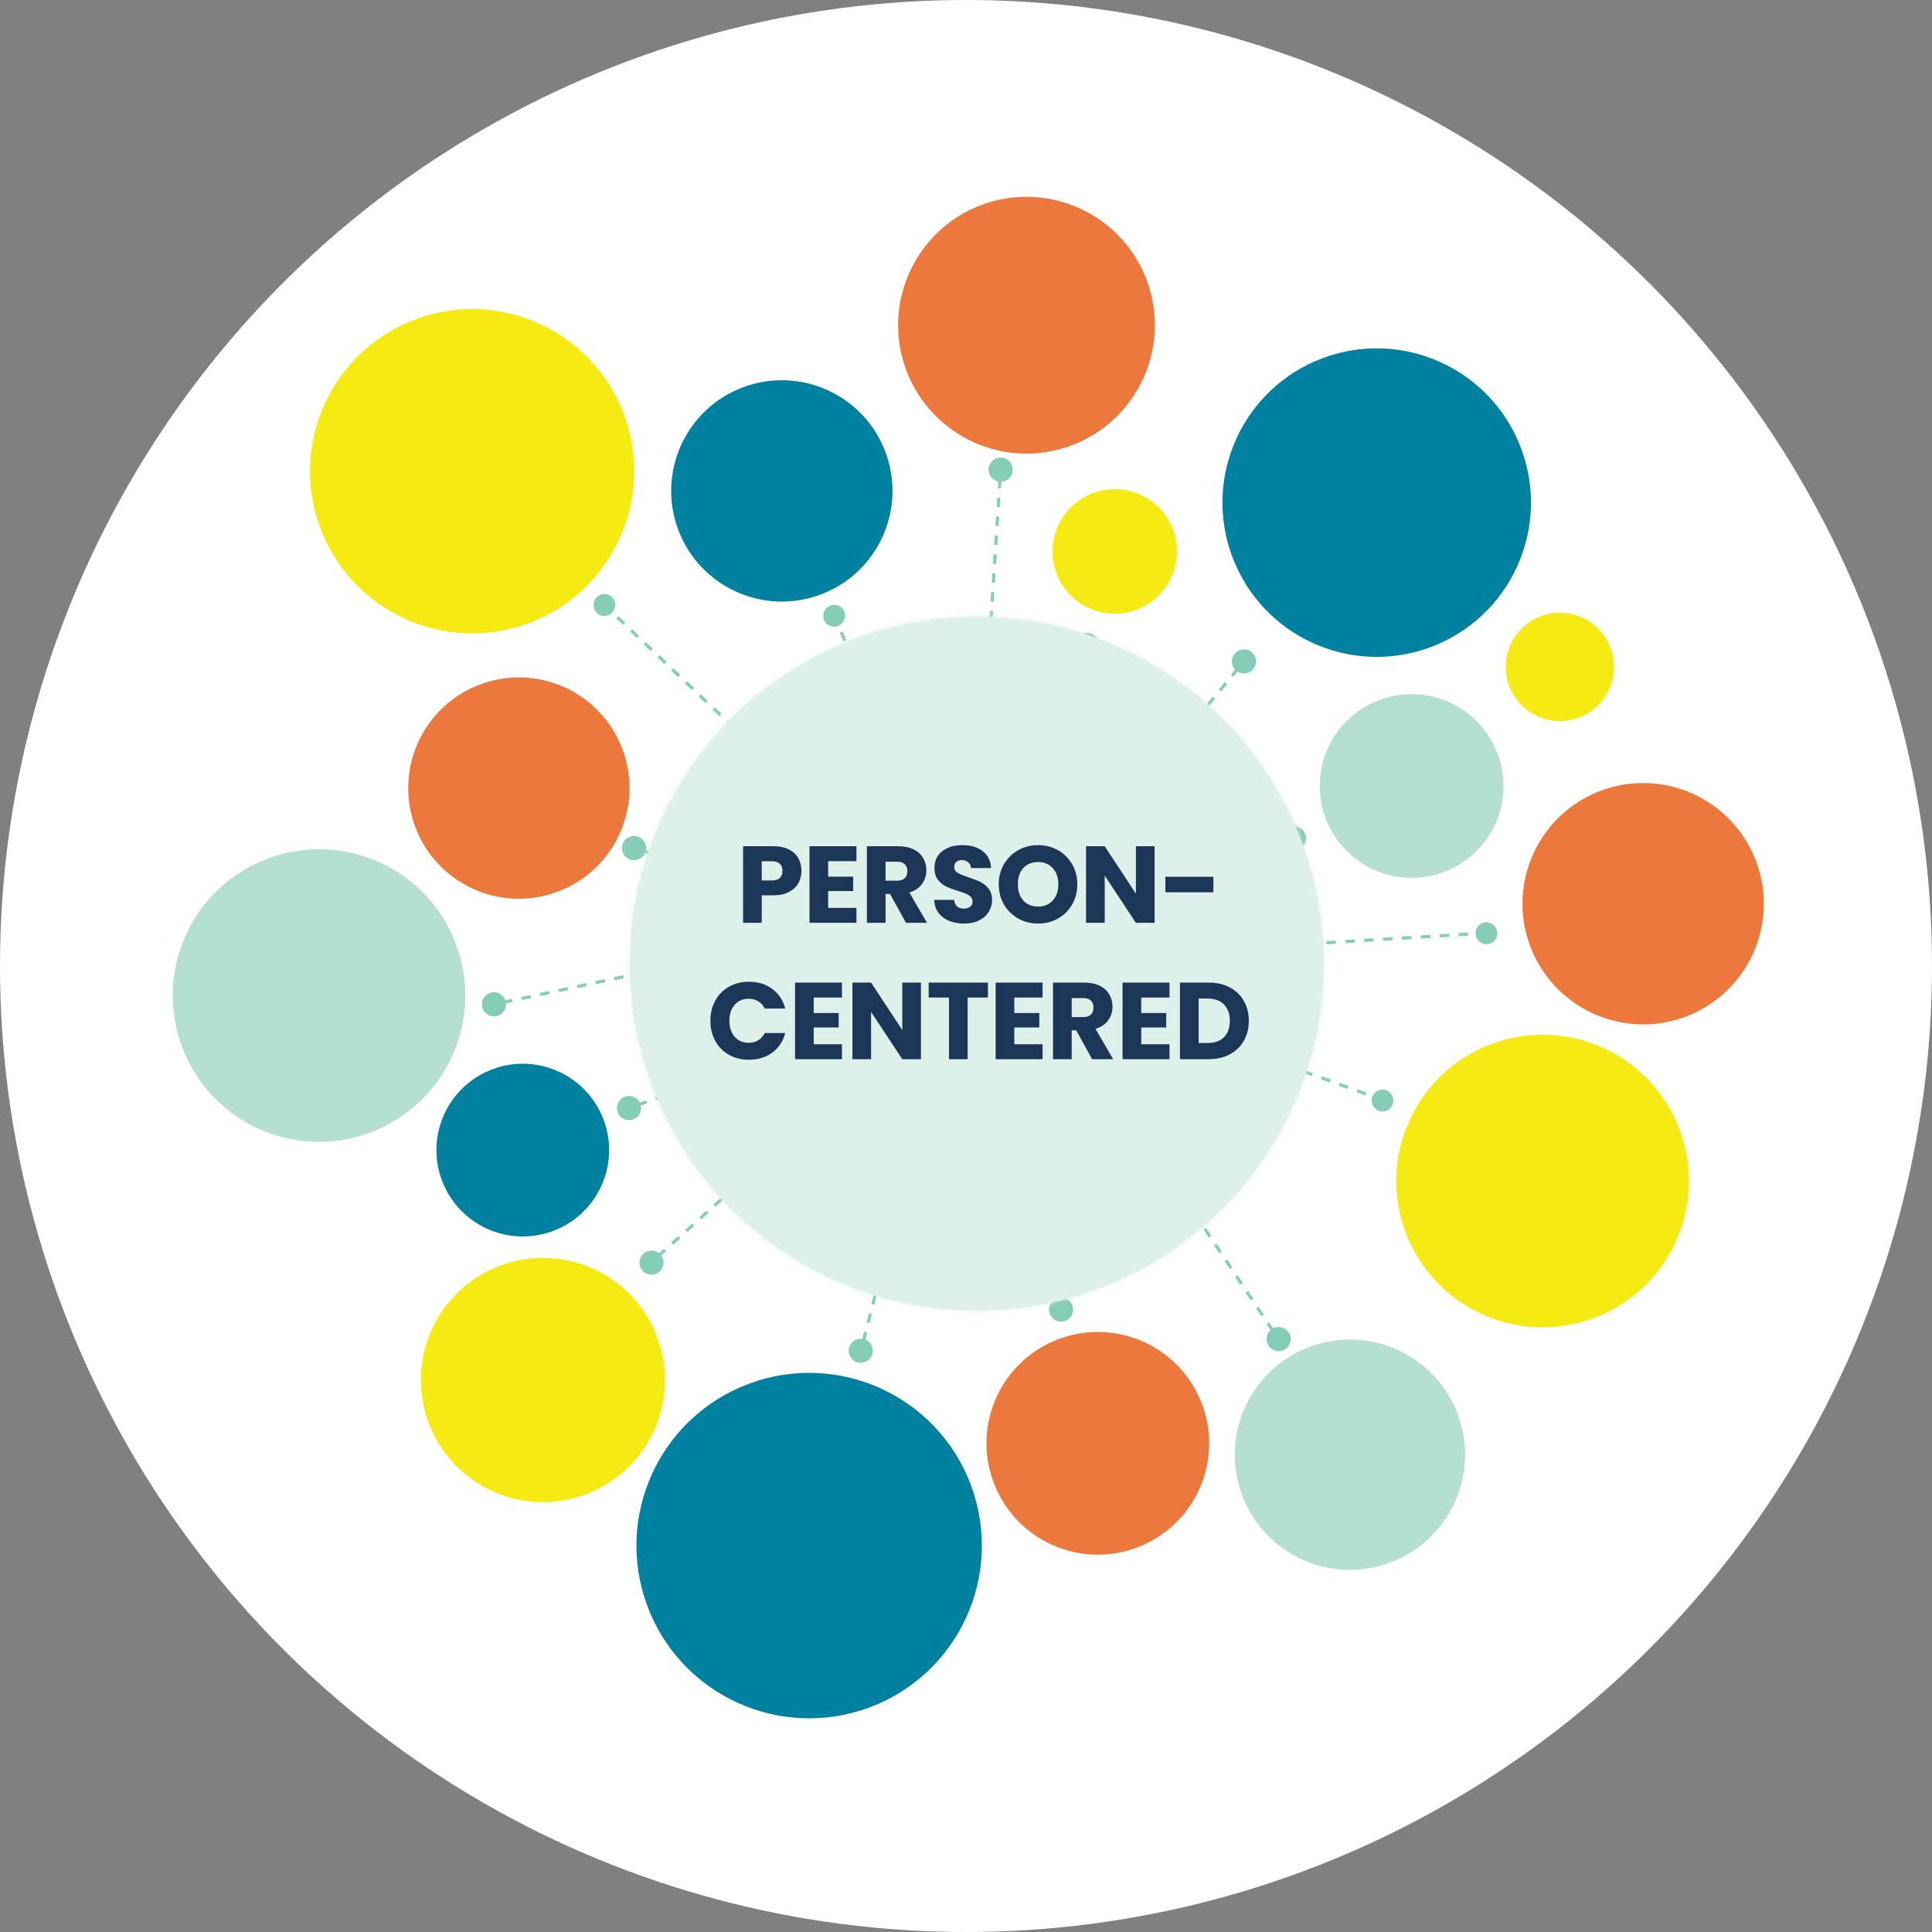
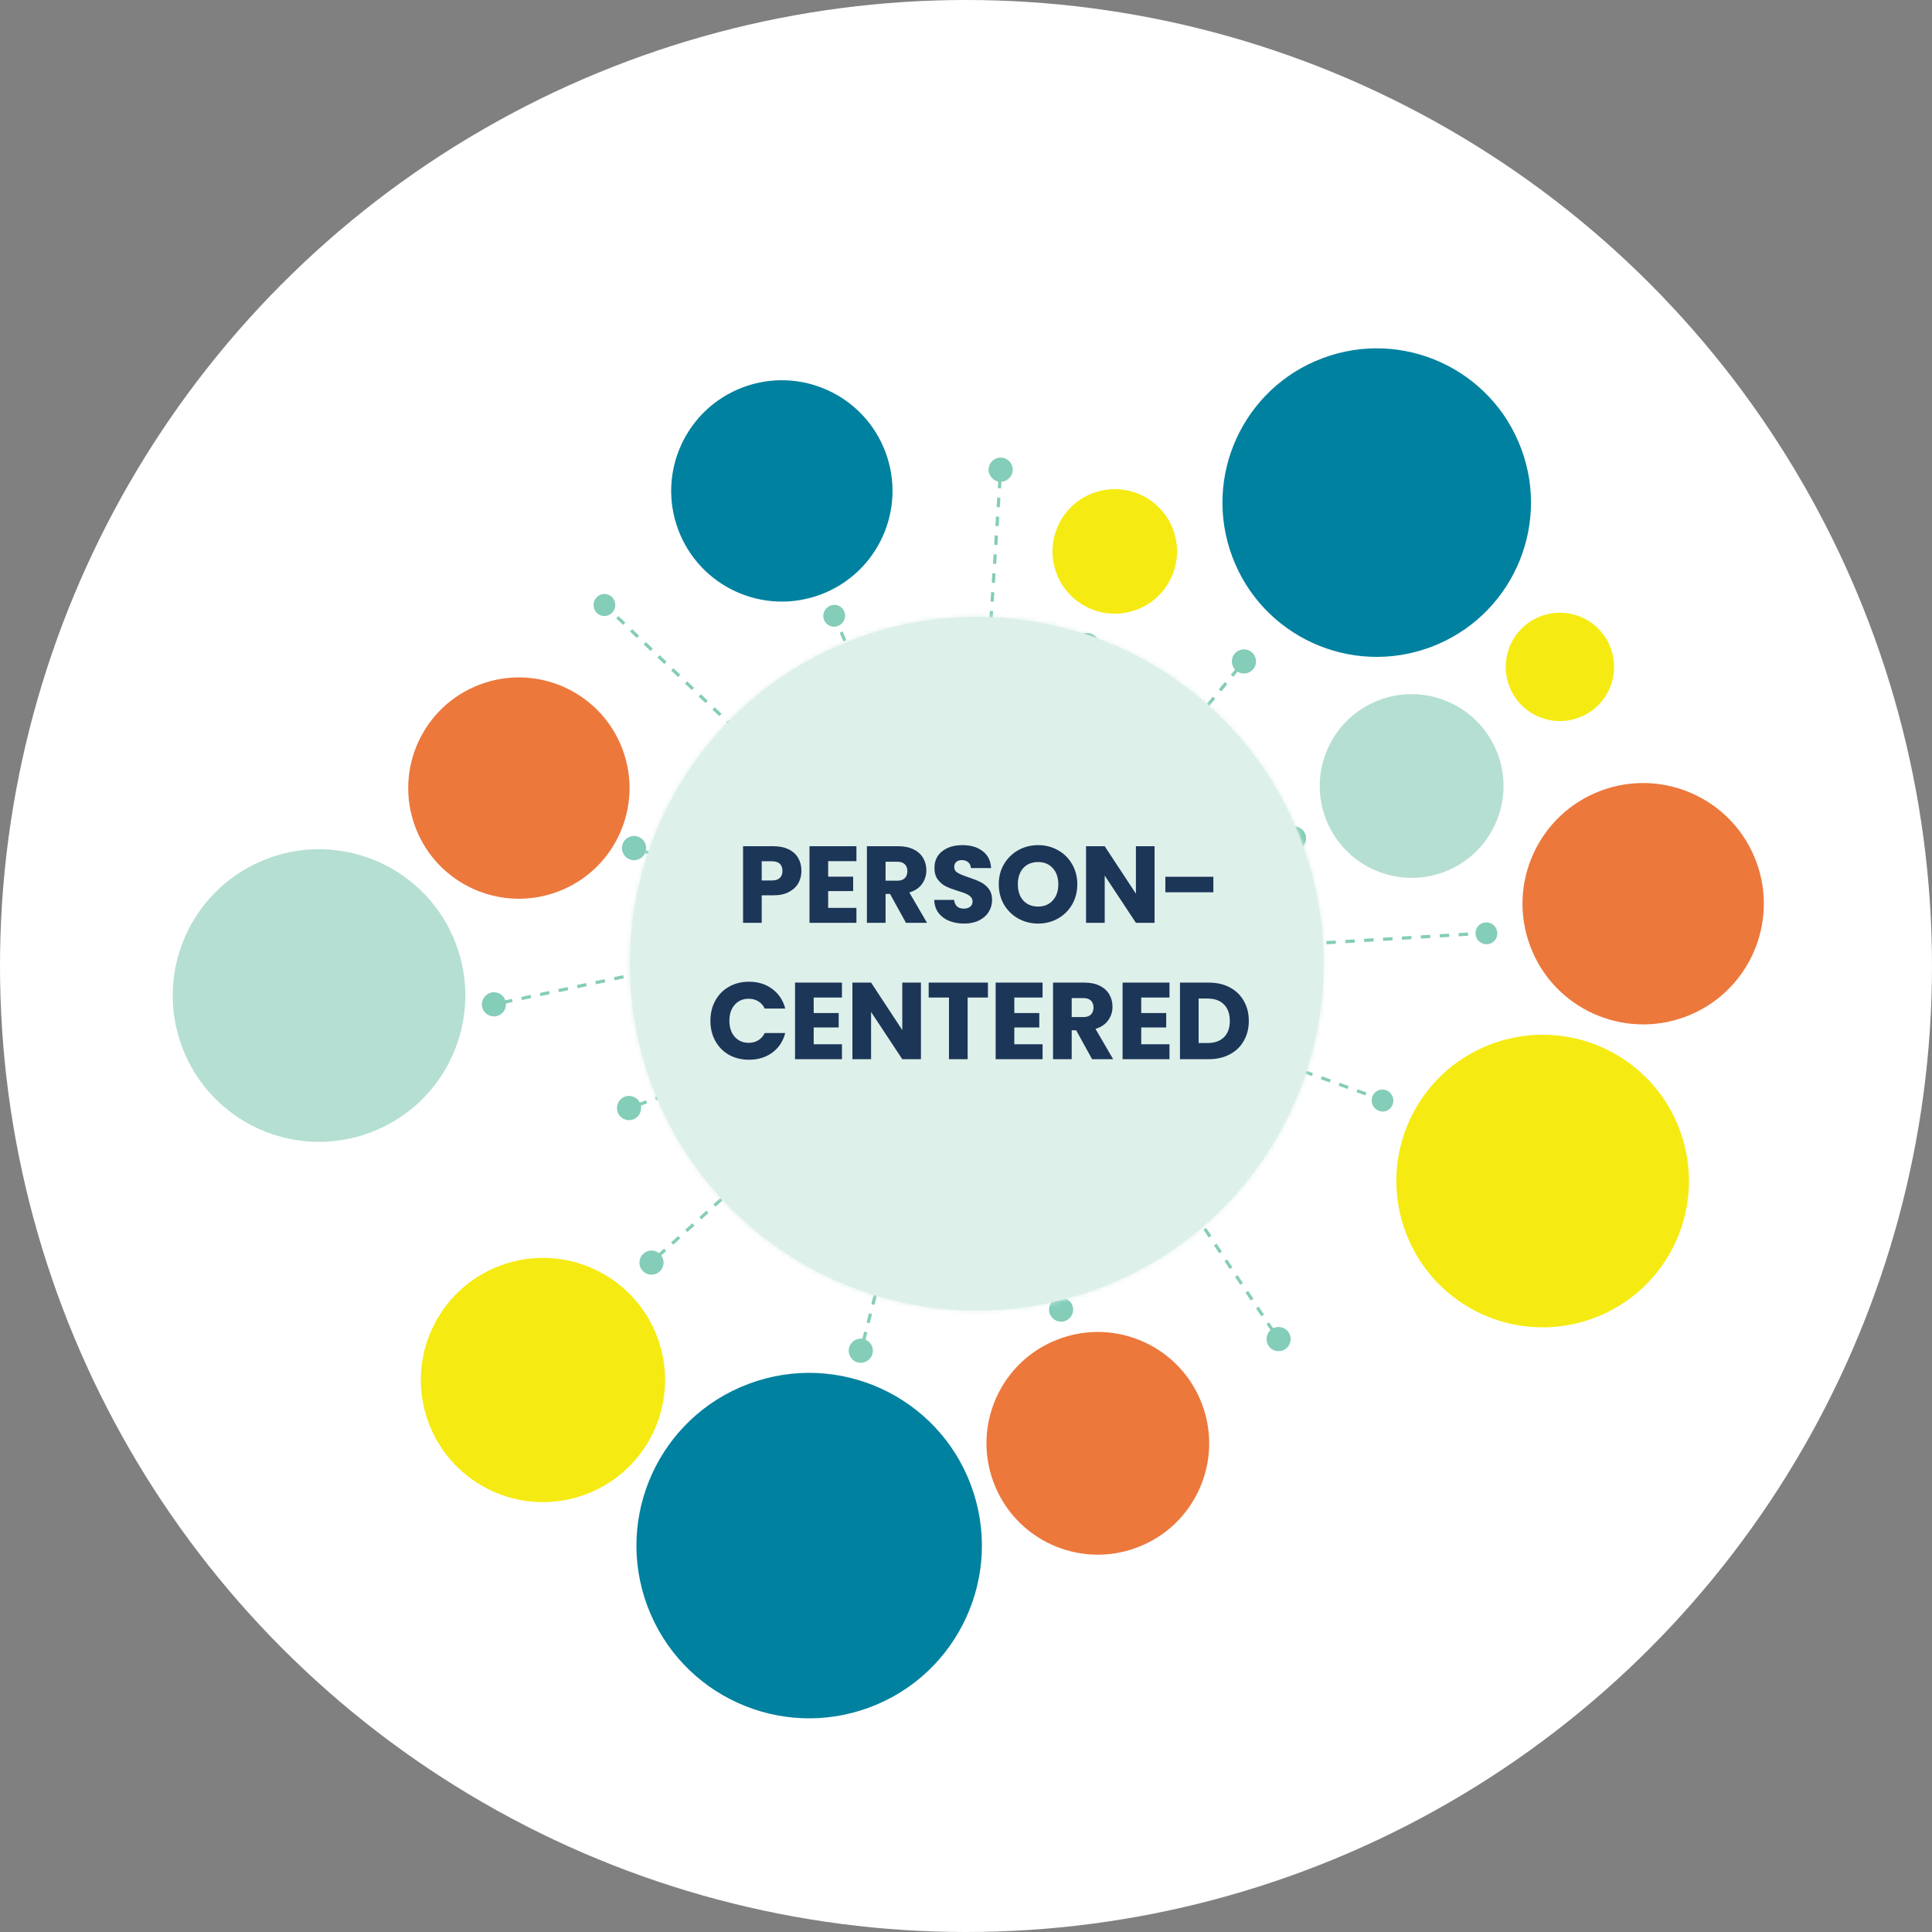
<svg xmlns="http://www.w3.org/2000/svg" width="425" height="425" viewBox="0 0 425 425" fill="none">
  <rect x="0" y="0" width="425" height="425" fill="#808080" stroke="none" />
  <circle cx="212.5" cy="212.5" r="212.5" fill="white" />
  <path d="M136.943 164.838C141.65 177.431 135.259 191.456 122.666 196.162C110.074 200.869 96.049 194.478 91.342 181.886C86.636 169.293 93.026 155.268 105.619 150.562C118.212 145.855 132.237 152.246 136.943 164.838Z" fill="#EC783C" />
  <path d="M100.324 207.725C106.542 224.378 98.089 242.921 81.451 249.139C64.797 255.372 46.255 246.919 40.037 230.265C33.819 213.612 42.256 195.069 58.91 188.852C75.564 182.634 94.106 191.071 100.324 207.725Z" fill="#B5DFD2" />
  <path d="M369.498 248.532C375.716 265.185 367.279 283.728 350.625 289.945C333.971 296.179 315.429 287.726 309.211 271.072C302.978 254.419 311.431 235.876 328.084 229.658C344.738 223.441 363.281 231.878 369.498 248.532Z" fill="#F5EB12" />
  <path d="M213.585 326.704C220.932 346.358 210.951 368.251 191.311 375.583C171.657 382.93 149.763 372.964 142.416 353.309C135.07 333.655 145.036 311.762 164.705 304.415C184.36 297.068 206.238 307.049 213.585 326.689" fill="#00819F" />
  <path d="M334.632 98.68C341.196 116.231 332.286 135.781 314.736 142.345C297.185 148.909 277.635 140 271.071 122.449C264.507 104.898 273.416 85.348 290.967 78.784C308.518 72.22 328.068 81.129 334.632 98.68Z" fill="#00819F" />
  <path d="M329.468 165.83C333.371 176.282 328.067 187.93 317.615 191.834C307.163 195.738 295.515 190.433 291.595 179.981C287.692 169.529 292.996 157.881 303.448 153.977C313.9 150.074 325.548 155.378 329.452 165.83" fill="#B5DFD2" />
  <path d="M386.326 189.504C391.457 203.23 384.484 218.53 370.758 223.661C357.016 228.793 341.732 221.82 336.601 208.094C331.469 194.368 338.442 179.068 352.168 173.936C365.894 168.805 381.194 175.778 386.326 189.504Z" fill="#EC783C" />
-   <path d="M132.791 246.345C136.465 256.174 131.483 267.118 121.655 270.792C111.826 274.465 100.882 269.484 97.209 259.655C93.535 249.827 98.517 238.883 108.345 235.209C118.174 231.535 129.118 236.517 132.791 246.345Z" fill="#00819F" />
  <path d="M144.601 294.166C149.796 308.065 142.744 323.538 128.845 328.733C114.946 333.927 99.473 326.875 94.278 312.976C89.084 299.077 96.136 283.604 110.035 278.41C123.918 273.215 139.407 280.267 144.601 294.166Z" fill="#F5EB12" />
  <path d="M264.438 308.923C269.184 321.6 262.752 335.713 250.076 340.438C237.399 345.184 223.287 338.752 218.562 326.075C213.816 313.398 220.248 299.285 232.924 294.56C245.601 289.814 259.713 296.267 264.438 308.923Z" fill="#EC783C" />
-   <path d="M320.685 311.133C325.581 324.229 318.938 338.837 305.826 343.732C292.714 348.627 278.122 341.985 273.227 328.873C268.332 315.776 274.974 301.169 288.086 296.274C301.183 291.378 315.79 298.021 320.685 311.133Z" fill="#B5DFD2" />
  <path d="M194.791 99.467C199.497 112.06 193.107 126.085 180.514 130.791C167.921 135.498 153.896 129.107 149.19 116.514C144.483 103.922 150.874 89.897 163.467 85.19C176.059 80.484 190.084 86.875 194.791 99.467Z" fill="#00819F" />
-   <path d="M252.261 61.642C257.723 76.25 250.31 92.526 235.702 97.988C221.095 103.45 204.819 96.036 199.357 81.428C193.895 66.821 201.309 50.545 215.916 45.083C230.523 39.621 246.799 47.035 252.261 61.642Z" fill="#EC783C" />
  <path d="M258.054 116.499C260.699 123.582 257.11 131.484 250.026 134.129C242.927 136.773 235.041 133.184 232.397 126.101C229.752 119.017 233.341 111.116 240.44 108.471C247.524 105.827 255.425 109.416 258.07 116.515" fill="#F5EB12" />
-   <path d="M137.275 91.172C144.17 109.62 134.804 130.162 116.356 137.072C97.907 143.966 77.35 134.601 70.456 116.152C63.561 97.704 72.927 77.163 91.375 70.252C109.823 63.358 130.381 72.724 137.275 91.172Z" fill="#F5EB12" />
  <path d="M273.949 145.682L273.398 145.241L273.446 145.178L273.997 145.619L273.949 145.682ZM271.305 148.893L270.754 148.436L272.076 146.831L272.627 147.287L271.305 148.893ZM268.661 152.104L268.11 151.647L269.432 150.042L269.983 150.498L268.661 152.104ZM266 155.315L265.449 154.859L266.772 153.253L267.323 153.709L266 155.315ZM263.356 158.526L262.805 158.085L264.127 156.48L264.678 156.936L263.356 158.542V158.526ZM260.711 161.737L260.161 161.281L261.483 159.675L262.034 160.132L260.711 161.737ZM258.067 164.948L257.516 164.492L258.838 162.886L259.389 163.327L258.067 164.933V164.948ZM255.423 168.159L254.872 167.703L256.194 166.097L256.745 166.554L255.423 168.159ZM252.778 171.371L252.227 170.914L253.549 169.309L254.1 169.765L252.778 171.371ZM250.134 174.582L249.583 174.125L250.905 172.52L251.456 172.976L250.134 174.582ZM247.489 177.793L246.938 177.336L248.261 175.731L248.811 176.187L247.489 177.793ZM244.845 181.004L244.294 180.547L245.616 178.942L246.167 179.398L244.845 181.004ZM242.2 184.215L241.649 183.758L242.972 182.153L243.523 182.609L242.2 184.215ZM239.54 187.426L238.989 186.97L240.311 185.364L240.862 185.821L239.54 187.426ZM236.896 190.637L236.345 190.181L237.667 188.575L238.218 189.032L236.896 190.637ZM234.251 193.848L233.7 193.392L235.023 191.786L235.573 192.243L234.251 193.848ZM231.607 197.059L231.056 196.603L232.378 194.997L232.929 195.454L231.607 197.059ZM228.962 200.271L228.411 199.814L229.734 198.208L230.285 198.665L228.962 200.271ZM226.318 203.482L225.767 203.025L227.089 201.42L227.64 201.876L226.318 203.482ZM223.673 206.693L223.123 206.236L224.445 204.631L224.996 205.087L223.673 206.693ZM221.029 209.904L220.478 209.447L221.8 207.842L222.351 208.283L221.029 209.888V209.904ZM218.385 213.115L217.834 212.658L219.156 211.053L219.707 211.509L218.385 213.115ZM215.74 216.326L215.189 215.87L216.511 214.264L217.062 214.721L215.74 216.326ZM213.08 219.537L212.529 219.081L213.851 217.475L214.402 217.932L213.08 219.537ZM210.436 222.748L209.885 222.292L211.207 220.686L211.758 221.127L210.436 222.733V222.748ZM207.791 225.959L207.24 225.503L208.562 223.897L209.113 224.354L207.791 225.959ZM205.147 229.171L204.596 228.714L205.918 227.108L206.469 227.549L205.147 229.155V229.171Z" fill="#84CDB8" />
  <path d="M275.697 147.193C276.626 146.06 276.469 144.391 275.335 143.447C274.202 142.518 272.533 142.676 271.589 143.809C270.66 144.942 270.818 146.611 271.951 147.555C273.084 148.484 274.753 148.327 275.697 147.193Z" fill="#84CDB8" />
  <path d="M185.253 221.977L183.301 222.701L183.049 222.04L185.001 221.316L185.253 221.977ZM189.156 220.513L187.204 221.237L186.953 220.576L188.904 219.852L189.156 220.513ZM193.06 219.049L191.108 219.774L190.856 219.112L192.808 218.388L193.06 219.049ZM196.964 217.586L195.012 218.31L194.76 217.649L196.712 216.924L196.964 217.586ZM200.867 216.122L198.916 216.846L198.664 216.185L200.616 215.461L200.867 216.122ZM204.771 214.658L202.819 215.382L202.567 214.721L204.519 213.997L204.771 214.658ZM208.675 213.194L206.723 213.918L206.471 213.257L208.423 212.533L208.675 213.194ZM212.578 211.73L210.627 212.454L210.375 211.793L212.327 211.069L212.578 211.73ZM216.482 210.266L214.53 210.99L214.278 210.329L216.23 209.605L216.482 210.266ZM220.386 208.802L218.434 209.526L218.182 208.865L220.134 208.141L220.386 208.802ZM224.29 207.338L222.338 208.062L222.086 207.401L224.038 206.677L224.29 207.338ZM228.193 205.874L226.241 206.599L225.99 205.937L227.941 205.213L228.193 205.874ZM232.097 204.411L230.145 205.135L229.893 204.474L231.845 203.749L232.097 204.411ZM236.001 202.947L234.049 203.671L233.797 203.01L235.749 202.286L236.001 202.947ZM239.904 201.483L237.953 202.207L237.701 201.546L239.653 200.822L239.904 201.483ZM243.808 200.019L241.856 200.743L241.604 200.082L243.556 199.358L243.808 200.019ZM247.712 198.555L245.76 199.279L245.508 198.618L247.46 197.894L247.712 198.555ZM251.616 197.091L249.664 197.815L249.412 197.154L251.364 196.43L251.616 197.091ZM255.519 195.627L253.567 196.351L253.316 195.69L255.267 194.966L255.519 195.627ZM259.423 194.163L257.471 194.887L257.219 194.226L259.171 193.502L259.423 194.163ZM263.327 192.699L261.375 193.424L261.123 192.762L263.075 192.038L263.327 192.699ZM267.23 191.236L265.278 191.96L265.027 191.299L266.978 190.574L267.23 191.236ZM271.134 189.772L269.182 190.496L268.93 189.835L270.882 189.111L271.134 189.772ZM275.038 188.308L273.086 189.032L272.834 188.371L274.786 187.647L275.038 188.308ZM278.941 186.844L276.99 187.568L276.738 186.907L278.69 186.183L278.941 186.844ZM282.845 185.38L280.893 186.104L280.641 185.443L282.593 184.719L282.845 185.38ZM284.876 184.624L284.797 184.656L284.545 183.995L284.624 183.963L284.876 184.624Z" fill="#84CDB8" />
  <path d="M285.584 186.923C286.954 186.403 287.662 184.876 287.143 183.507C286.623 182.138 285.096 181.429 283.727 181.949C282.358 182.468 281.649 183.995 282.169 185.364C282.688 186.734 284.215 187.442 285.584 186.923Z" fill="#84CDB8" />
  <path d="M239.496 141.967L238.835 141.715L238.866 141.637L239.527 141.889L239.496 141.952V141.967ZM238 145.855L237.339 145.603L238.079 143.652L238.74 143.903L238 145.855ZM236.505 149.743L235.844 149.491L236.584 147.539L237.245 147.791L236.505 149.743ZM235.01 153.631L234.349 153.379L235.088 151.427L235.75 151.679L235.01 153.631ZM233.514 157.519L232.853 157.267L233.593 155.315L234.254 155.567L233.514 157.519ZM232.019 161.407L231.358 161.155L232.098 159.203L232.759 159.455L232.019 161.407ZM230.524 165.295L229.862 165.043L230.602 163.091L231.263 163.343L230.524 165.295ZM229.028 169.183L228.367 168.931L229.107 166.979L229.768 167.231L229.028 169.183ZM227.533 173.071L226.872 172.819L227.612 170.867L228.273 171.119L227.533 173.071ZM226.037 176.959L225.376 176.707L226.116 174.755L226.777 175.007L226.037 176.959ZM224.542 180.847L223.881 180.595L224.621 178.643L225.282 178.895L224.542 180.847ZM223.047 184.735L222.386 184.483L223.125 182.531L223.787 182.783L223.047 184.735ZM221.551 188.623L220.89 188.371L221.63 186.419L222.291 186.671L221.551 188.623ZM220.056 192.511L219.395 192.259L220.135 190.307L220.796 190.559L220.056 192.511ZM218.561 196.399L217.9 196.147L218.639 194.195L219.3 194.447L218.561 196.399ZM217.065 200.287L216.404 200.035L217.144 198.083L217.805 198.335L217.065 200.287ZM215.57 204.175L214.909 203.923L215.649 201.971L216.31 202.223L215.57 204.175ZM214.075 208.063L213.413 207.811L214.153 205.859L214.814 206.111L214.075 208.063ZM212.579 211.951L211.918 211.699L212.658 209.747L213.319 209.999L212.579 211.951ZM211.084 215.839L210.423 215.587L211.162 213.635L211.824 213.887L211.084 215.839ZM209.588 219.726L208.927 219.475L209.667 217.523L210.328 217.775L209.588 219.726ZM208.093 223.614L207.432 223.363L208.172 221.411L208.833 221.663L208.093 223.614ZM206.598 227.502L205.937 227.251L206.676 225.299L207.337 225.551L206.598 227.502ZM205.102 231.39L204.441 231.138L205.181 229.187L205.842 229.438L205.102 231.39ZM203.607 235.278L202.946 235.026L203.686 233.075L204.347 233.326L203.607 235.278ZM202.112 239.166L201.45 238.914L202.19 236.963L202.851 237.214L202.112 239.166ZM200.616 243.054L199.955 242.802L200.695 240.851L201.356 241.102L200.616 243.054Z" fill="#84CDB8" />
  <path d="M241.621 142.833C242.141 141.464 241.464 139.921 240.094 139.402C238.725 138.882 237.182 139.559 236.663 140.929C236.144 142.298 236.82 143.841 238.19 144.36C239.559 144.88 241.102 144.203 241.621 142.833Z" fill="#84CDB8" />
  <path d="M214.122 209.762L212.17 209.054L212.406 208.393L214.358 209.101L214.122 209.762ZM218.041 211.179L216.089 210.471L216.325 209.81L218.293 210.518L218.057 211.179H218.041ZM221.961 212.596L220.009 211.887L220.245 211.226L222.197 211.934L221.961 212.596ZM225.88 214.028L223.928 213.32L224.164 212.659L226.116 213.367L225.88 214.028ZM229.8 215.445L227.848 214.736L228.084 214.075L230.036 214.784L229.8 215.445ZM233.719 216.861L231.767 216.153L232.003 215.492L233.955 216.2L233.719 216.861ZM237.638 218.278L235.687 217.57L235.923 216.909L237.875 217.617L237.638 218.278ZM241.558 219.695L239.606 218.986L239.842 218.325L241.794 219.034L241.558 219.695ZM245.477 221.111L243.525 220.403L243.762 219.742L245.713 220.45L245.477 221.111ZM249.397 222.528L247.445 221.82L247.681 221.159L249.633 221.867L249.397 222.528ZM253.316 223.945L251.364 223.236L251.6 222.575L253.552 223.284L253.316 223.945ZM257.236 225.361L255.284 224.653L255.52 223.992L257.472 224.7L257.236 225.361ZM261.155 226.778L259.203 226.07L259.439 225.409L261.407 226.117L261.171 226.778H261.155ZM265.075 228.195L263.123 227.486L263.359 226.825L265.326 227.534L265.09 228.195H265.075ZM268.994 229.627L267.042 228.919L267.278 228.258L269.246 228.966L269.01 229.627H268.994ZM272.913 231.044L270.962 230.335L271.198 229.674L273.15 230.383L272.913 231.044ZM276.833 232.46L274.881 231.752L275.117 231.091L277.069 231.799L276.833 232.46ZM280.752 233.877L278.8 233.169L279.037 232.508L280.988 233.216L280.752 233.877ZM284.672 235.294L282.704 234.585L282.94 233.924L284.892 234.633L284.656 235.294H284.672ZM288.591 236.71L286.624 236.002L286.86 235.341L288.812 236.049L288.576 236.71H288.591ZM292.511 238.127L290.559 237.419L290.795 236.758L292.747 237.466L292.511 238.127ZM296.43 239.559L294.478 238.851L294.714 238.19L296.666 238.898L296.43 239.559ZM300.35 240.976L298.398 240.268L298.634 239.607L300.586 240.315L300.35 240.976ZM304.159 242.361L302.317 241.684L302.553 241.023L304.395 241.7L304.159 242.361Z" fill="#84CDB8" />
  <path d="M303.339 244.377C304.582 244.833 305.952 244.172 306.377 242.913C306.818 241.654 306.156 240.268 304.913 239.812C303.669 239.355 302.3 240.016 301.875 241.276C301.434 242.535 302.095 243.92 303.339 244.377Z" fill="#84CDB8" />
  <path d="M231.545 211.384L229.467 211.51L229.42 210.802L231.498 210.676L231.545 211.384ZM235.7 211.133L233.623 211.258L233.575 210.55L235.653 210.424L235.7 211.133ZM239.856 210.881L237.778 211.007L237.731 210.298L239.809 210.172L239.856 210.881ZM244.012 210.629L241.934 210.755L241.887 210.046L243.964 209.92L244.012 210.629ZM248.167 210.377L246.089 210.503L246.042 209.795L248.12 209.669L248.167 210.377ZM252.323 210.125L250.245 210.251L250.198 209.543L252.275 209.417L252.323 210.125ZM256.478 209.873L254.4 209.999L254.353 209.291L256.431 209.165L256.478 209.873ZM260.634 209.621L258.556 209.747L258.509 209.039L260.587 208.913L260.634 209.621ZM264.789 209.37L262.712 209.495L262.664 208.787L264.742 208.661L264.789 209.37ZM268.945 209.118L266.867 209.244L266.82 208.535L268.898 208.409L268.945 209.118ZM273.1 208.866L271.023 208.992L270.975 208.283L273.053 208.158L273.1 208.866ZM277.256 208.614L275.178 208.74L275.131 208.032L277.209 207.906L277.256 208.614ZM281.412 208.362L279.334 208.488L279.287 207.78L281.364 207.654L281.412 208.362ZM285.567 208.11L283.489 208.236L283.442 207.528L285.52 207.402L285.567 208.11ZM289.723 207.858L287.645 207.984L287.598 207.276L289.675 207.15L289.723 207.858ZM293.878 207.607L291.8 207.733L291.753 207.024L293.831 206.898L293.878 207.607ZM298.034 207.355L295.956 207.481L295.909 206.772L297.987 206.646L298.034 207.355ZM302.189 207.103L300.112 207.229L300.064 206.52L302.142 206.395L302.189 207.103ZM306.345 206.851L304.267 206.977L304.22 206.269L306.298 206.143L306.345 206.851ZM310.5 206.599L308.423 206.725L308.375 206.017L310.453 205.891L310.5 206.599ZM314.656 206.347L312.578 206.473L312.531 205.765L314.609 205.639L314.656 206.347ZM318.812 206.095L316.734 206.221L316.687 205.513L318.764 205.387L318.812 206.095ZM322.967 205.844L320.889 205.97L320.842 205.261L322.92 205.135L322.967 205.844ZM327.013 205.608L325.061 205.718L325.013 205.009L326.965 204.899L327.013 205.608Z" fill="#84CDB8" />
  <path d="M327.154 207.716C328.476 207.638 329.468 206.488 329.373 205.166C329.279 203.828 328.13 202.821 326.808 202.9C325.485 202.978 324.494 204.127 324.588 205.45C324.683 206.788 325.832 207.795 327.154 207.716Z" fill="#84CDB8" />
  <path d="M221.928 206.442L220.764 204.71L221.346 204.317L222.511 206.048L221.928 206.442ZM224.242 209.905L223.078 208.173L223.66 207.78L224.825 209.511L224.242 209.905ZM226.556 213.368L225.391 211.636L225.974 211.243L227.139 212.974L226.556 213.368ZM228.87 216.831L227.705 215.099L228.288 214.706L229.453 216.437L228.87 216.831ZM231.184 220.293L230.019 218.562L230.602 218.168L231.766 219.9L231.184 220.293ZM233.498 223.756L232.333 222.025L232.916 221.631L234.08 223.363L233.498 223.756ZM235.812 227.219L234.647 225.488L235.229 225.094L236.394 226.826L235.812 227.219ZM238.126 230.682L236.961 228.951L237.543 228.557L238.708 230.289L238.126 230.682ZM240.44 234.145L239.275 232.414L239.857 232.02L241.022 233.752L240.44 234.145ZM242.753 237.608L241.589 235.877L242.171 235.483L243.336 237.215L242.753 237.608ZM245.067 241.071L243.903 239.34L244.485 238.946L245.65 240.678L245.067 241.071ZM247.381 244.534L246.216 242.803L246.799 242.409L247.964 244.141L247.381 244.534ZM249.695 247.997L248.53 246.266L249.113 245.872L250.278 247.604L249.695 247.997ZM252.009 251.46L250.844 249.729L251.427 249.335L252.591 251.067L252.009 251.46ZM254.323 254.923L253.158 253.192L253.741 252.798L254.905 254.53L254.323 254.923ZM256.637 258.386L255.472 256.655L256.054 256.261L257.219 257.993L256.637 258.386ZM258.951 261.849L257.786 260.118L258.368 259.724L259.533 261.456L258.951 261.849ZM261.265 265.312L260.1 263.58L260.682 263.187L261.847 264.918L261.265 265.312ZM263.578 268.775L262.414 267.043L262.996 266.65L264.161 268.381L263.578 268.775ZM265.892 272.238L264.728 270.506L265.31 270.113L266.475 271.844L265.892 272.238ZM268.206 275.701L267.041 273.969L267.624 273.576L268.789 275.307L268.206 275.701ZM270.52 279.164L269.355 277.432L269.938 277.039L271.103 278.77L270.52 279.164ZM272.834 282.627L271.669 280.895L272.252 280.502L273.416 282.233L272.834 282.627ZM275.148 286.09L273.983 284.358L274.566 283.965L275.73 285.696L275.148 286.09ZM277.462 289.553L276.297 287.821L276.879 287.428L278.044 289.159L277.462 289.553ZM279.776 293.016L278.611 291.284L279.193 290.891L280.358 292.622L279.776 293.016ZM280.972 294.81L280.925 294.747L281.523 294.354L281.57 294.417L280.972 294.81Z" fill="#84CDB8" />
  <path d="M279.054 296.053C279.872 297.281 281.525 297.596 282.737 296.777C283.965 295.959 284.28 294.306 283.477 293.094C282.658 291.866 281.005 291.552 279.793 292.354C278.581 293.173 278.251 294.826 279.069 296.038" fill="#84CDB8" />
  <path d="M183.898 137.292L183.127 135.482L183.772 135.198L184.544 137.009L183.898 137.292ZM185.535 141.117L184.717 139.197L185.362 138.913L186.181 140.834L185.535 141.117ZM187.172 144.942L186.354 143.022L186.999 142.738L187.818 144.659L187.172 144.942ZM188.809 148.767L187.991 146.847L188.636 146.563L189.455 148.484L188.809 148.767ZM190.446 152.592L189.628 150.672L190.273 150.388L191.092 152.309L190.446 152.592ZM192.083 156.417L191.265 154.497L191.91 154.213L192.729 156.134L192.083 156.417ZM193.72 160.242L192.902 158.322L193.547 158.038L194.366 159.959L193.72 160.242ZM195.358 164.067L194.539 162.147L195.184 161.863L196.003 163.784L195.358 164.067ZM196.995 167.892L196.176 165.972L196.821 165.688L197.64 167.609L196.995 167.892ZM198.632 171.717L197.813 169.797L198.458 169.513L199.277 171.434L198.632 171.717ZM200.269 175.542L199.45 173.622L200.095 173.338L200.914 175.259L200.269 175.542ZM201.906 179.367L201.087 177.447L201.732 177.163L202.551 179.084L201.906 179.367ZM203.543 183.208L202.724 181.287L203.37 181.004L204.188 182.924L203.543 183.208ZM205.18 187.033L204.361 185.112L205.007 184.829L205.825 186.749L205.18 187.033ZM206.817 190.858L205.998 188.937L206.644 188.654L207.462 190.574L206.817 190.858ZM208.454 194.683L207.635 192.762L208.281 192.479L209.099 194.399L208.454 194.683ZM210.091 198.508L209.272 196.587L209.918 196.304L210.736 198.224L210.091 198.508ZM211.728 202.333L210.909 200.412L211.555 200.129L212.373 202.049L211.728 202.333ZM213.365 206.158L212.546 204.237L213.192 203.954L214.01 205.874L213.365 206.158ZM215.002 209.983L214.183 208.062L214.829 207.779L215.647 209.699L215.002 209.983ZM216.639 213.808L215.82 211.887L216.466 211.604L217.284 213.524L216.639 213.808ZM218.276 217.633L217.458 215.712L218.103 215.429L218.921 217.349L218.276 217.633ZM219.913 221.458L219.095 219.537L219.74 219.254L220.558 221.174L219.913 221.458ZM221.55 225.283L220.732 223.362L221.377 223.079L222.195 224.999L221.55 225.283Z" fill="#84CDB8" />
  <path d="M185.708 134.475C185.189 133.263 183.772 132.712 182.56 133.263C181.332 133.814 180.781 135.23 181.301 136.442C181.82 137.654 183.237 138.205 184.449 137.654C185.676 137.103 186.227 135.687 185.708 134.475Z" fill="#84CDB8" />
  <path d="M134.046 134.616L132.629 133.262L133.117 132.743L134.549 134.096L134.061 134.616H134.046ZM137.068 137.481L135.557 136.048L136.045 135.529L137.556 136.961L137.068 137.481ZM140.09 140.345L138.579 138.913L139.067 138.394L140.578 139.826L140.09 140.345ZM143.112 143.21L141.601 141.778L142.089 141.258L143.6 142.691L143.112 143.21ZM146.134 146.075L144.623 144.643L145.111 144.123L146.622 145.556L146.134 146.075ZM149.157 148.94L147.646 147.507L148.134 146.988L149.645 148.42L149.157 148.94ZM152.179 151.805L150.668 150.372L151.156 149.853L152.667 151.285L152.179 151.805ZM155.201 154.67L153.69 153.237L154.178 152.718L155.689 154.15L155.201 154.67ZM158.239 157.534L156.728 156.102L157.216 155.582L158.727 157.015L158.239 157.534ZM161.261 160.399L159.75 158.967L160.238 158.447L161.749 159.88L161.261 160.399ZM164.284 163.264L162.772 161.832L163.26 161.312L164.771 162.745L164.284 163.264ZM167.306 166.129L165.795 164.696L166.283 164.177L167.794 165.609L167.306 166.129ZM170.328 168.994L168.817 167.561L169.305 167.042L170.816 168.474L170.328 168.994ZM173.35 171.858L171.839 170.426L172.327 169.907L173.838 171.339L173.35 171.858ZM176.372 174.723L174.861 173.291L175.349 172.771L176.86 174.204L176.372 174.723ZM179.41 177.588L177.899 176.156L178.387 175.636L179.898 177.069L179.41 177.588ZM182.433 180.453L180.922 179.02L181.409 178.501L182.921 179.933L182.433 180.453ZM185.455 183.318L183.944 181.885L184.432 181.366L185.943 182.798L185.455 183.318ZM188.477 186.182L186.966 184.75L187.454 184.231L188.965 185.663L188.477 186.182ZM191.499 189.047L189.988 187.615L190.476 187.095L191.987 188.528L191.499 189.047ZM194.522 191.912L193.01 190.48L193.498 189.96L195.009 191.393L194.522 191.912ZM197.544 194.777L196.033 193.344L196.521 192.825L198.032 194.257L197.544 194.777ZM200.566 197.642L199.055 196.209L199.543 195.69L201.054 197.122L200.566 197.642ZM203.588 200.507L202.077 199.074L202.565 198.555L204.076 199.987L203.588 200.507Z" fill="#84CDB8" />
  <path d="M134.583 131.311C133.623 130.398 132.112 130.461 131.215 131.437C130.318 132.413 130.365 133.955 131.325 134.868C132.285 135.781 133.796 135.718 134.709 134.742C135.607 133.767 135.559 132.224 134.599 131.311" fill="#84CDB8" />
  <path d="M220.48 103.276L219.772 103.229V103.15L220.48 103.198V103.276ZM220.213 107.432L219.504 107.385L219.63 105.307L220.339 105.354L220.213 107.432ZM219.945 111.587L219.237 111.54L219.363 109.462L220.071 109.51L219.945 111.587ZM219.677 115.743L218.969 115.696L219.095 113.618L219.803 113.665L219.677 115.743ZM219.41 119.899L218.701 119.851L218.827 117.774L219.536 117.821L219.41 119.899ZM219.142 124.054L218.434 124.007L218.56 121.929L219.268 121.976L219.142 124.054ZM218.875 128.21L218.166 128.162L218.292 126.085L219.001 126.132L218.875 128.21ZM218.607 132.365L217.899 132.318L218.025 130.24L218.733 130.287L218.607 132.365ZM218.339 136.521L217.631 136.474L217.757 134.396L218.465 134.443L218.339 136.521ZM218.072 140.676L217.364 140.629L217.489 138.551L218.198 138.599L218.072 140.676ZM217.804 144.832L217.096 144.785L217.222 142.707L217.93 142.754L217.804 144.832ZM217.537 148.987L216.828 148.94L216.954 146.862L217.663 146.91L217.537 148.987ZM217.269 153.143L216.561 153.096L216.687 151.018L217.395 151.065L217.269 153.143ZM217.001 157.299L216.293 157.251L216.419 155.174L217.127 155.221L217.001 157.299ZM216.734 161.454L216.026 161.407L216.151 159.329L216.86 159.376L216.734 161.454ZM216.466 165.61L215.758 165.562L215.884 163.485L216.592 163.532L216.466 165.61ZM216.199 169.765L215.49 169.718L215.616 167.64L216.325 167.687L216.199 169.765ZM215.931 173.921L215.223 173.873L215.349 171.796L216.057 171.843L215.931 173.921ZM215.664 178.076L214.955 178.029L215.081 175.951L215.789 175.998L215.664 178.076ZM215.396 182.232L214.688 182.185L214.814 180.107L215.522 180.154L215.396 182.232ZM215.128 186.387L214.42 186.34L214.546 184.262L215.254 184.31L215.128 186.387ZM214.861 190.543L214.152 190.496L214.278 188.418L214.987 188.465L214.861 190.543ZM214.593 194.698L213.885 194.651L214.011 192.573L214.719 192.621L214.593 194.698ZM214.326 198.854L213.617 198.807L213.743 196.729L214.451 196.776L214.326 198.854ZM214.058 203.01L213.35 202.962L213.476 200.885L214.184 200.932L214.058 203.01ZM213.79 207.165L213.082 207.118L213.208 205.04L213.916 205.087L213.79 207.165ZM213.523 211.321L212.814 211.273L212.94 209.196L213.649 209.243L213.523 211.321Z" fill="#84CDB8" />
  <path d="M222.777 103.482C222.871 102.018 221.754 100.758 220.29 100.664C218.826 100.57 217.567 101.687 217.472 103.151C217.378 104.615 218.496 105.874 219.959 105.969C221.423 106.063 222.683 104.945 222.777 103.482Z" fill="#84CDB8" />
  <path d="M212.248 183.979L211.556 184.121L211.131 182.074L211.823 181.933L212.248 183.979ZM213.098 188.056L212.406 188.197L211.981 186.151L212.673 186.009L213.098 188.056ZM213.948 192.133L213.256 192.274L212.831 190.228L213.523 190.086L213.948 192.133ZM214.798 196.209L214.106 196.351L213.681 194.305L214.373 194.163L214.798 196.209ZM215.648 200.286L214.956 200.428L214.531 198.382L215.223 198.24L215.648 200.286ZM216.498 204.363L215.806 204.505L215.381 202.459L216.073 202.317L216.498 204.363ZM217.348 208.44L216.656 208.582L216.231 206.535L216.923 206.394L217.348 208.44ZM218.198 212.517L217.506 212.659L217.081 210.612L217.773 210.471L218.198 212.517ZM219.048 216.594L218.356 216.735L217.931 214.689L218.623 214.547L219.048 216.594ZM219.898 220.671L219.206 220.812L218.781 218.766L219.473 218.624L219.898 220.671ZM220.748 224.747L220.056 224.889L219.631 222.843L220.323 222.701L220.748 224.747ZM221.598 228.824L220.906 228.966L220.481 226.92L221.173 226.778L221.598 228.824ZM222.448 232.901L221.756 233.043L221.331 230.996L222.023 230.855L222.448 232.901ZM223.298 236.978L222.606 237.12L222.181 235.073L222.873 234.932L223.298 236.978ZM224.148 241.055L223.456 241.196L223.031 239.15L223.723 239.008L224.148 241.055ZM224.998 245.132L224.306 245.273L223.881 243.227L224.573 243.085L224.998 245.132ZM225.848 249.209L225.156 249.35L224.731 247.304L225.423 247.162L225.848 249.209ZM226.698 253.285L226.006 253.427L225.581 251.381L226.273 251.239L226.698 253.285ZM227.548 257.362L226.856 257.504L226.431 255.458L227.123 255.316L227.548 257.362ZM228.398 261.439L227.706 261.581L227.281 259.534L227.973 259.393L228.398 261.439ZM229.248 265.516L228.556 265.658L228.131 263.611L228.823 263.47L229.248 265.516ZM230.098 269.593L229.406 269.734L228.981 267.688L229.673 267.546L230.098 269.593ZM230.948 273.67L230.256 273.811L229.831 271.765L230.523 271.623L230.948 273.67ZM231.798 277.746L231.106 277.888L230.681 275.842L231.373 275.7L231.798 277.746ZM232.648 281.823L231.956 281.965L231.531 279.919L232.223 279.777L232.648 281.823ZM233.498 285.9L232.806 286.042L232.381 283.995L233.073 283.854L233.498 285.9ZM233.939 288.009L233.247 288.151V288.072L233.923 287.931V288.009H233.939Z" fill="#84CDB8" />
  <path d="M230.822 288.623C231.121 290.056 232.522 290.985 233.954 290.686C235.386 290.386 236.315 288.986 236.016 287.553C235.717 286.121 234.316 285.192 232.884 285.491C231.451 285.79 230.523 287.191 230.822 288.639" fill="#84CDB8" />
  <path d="M216.357 194.369L215.68 194.195L216.2 192.181L216.877 192.354L216.357 194.369ZM215.318 198.398L214.641 198.225L215.161 196.21L215.853 196.383L215.334 198.398H215.318ZM214.279 202.428L213.602 202.255L214.122 200.24L214.799 200.413L214.279 202.428ZM213.24 206.458L212.564 206.284L213.083 204.27L213.76 204.443L213.24 206.458ZM212.202 210.487L211.525 210.314L212.044 208.299L212.721 208.472L212.202 210.487ZM211.147 214.517L210.47 214.344L210.989 212.329L211.666 212.502L211.147 214.517ZM210.108 218.546L209.431 218.373L209.951 216.358L210.627 216.532L210.108 218.546ZM209.069 222.576L208.392 222.403L208.912 220.388L209.589 220.561L209.069 222.576ZM208.03 226.606L207.353 226.432L207.873 224.418L208.55 224.591L208.03 226.606ZM206.991 230.635L206.314 230.462L206.834 228.447L207.511 228.62L206.991 230.635ZM205.937 234.665L205.26 234.492L205.779 232.477L206.456 232.65L205.937 234.665ZM204.898 238.695L204.221 238.521L204.74 236.507L205.417 236.68L204.898 238.695ZM203.859 242.724L203.182 242.551L203.701 240.536L204.378 240.709L203.859 242.724ZM202.82 246.754L202.127 246.581L202.647 244.566L203.324 244.739L202.804 246.754H202.82ZM201.781 250.783L201.089 250.61L201.608 248.595L202.301 248.769L201.781 250.783ZM200.726 254.813L200.05 254.64L200.569 252.625L201.246 252.798L200.726 254.813ZM199.688 258.843L199.011 258.67L199.53 256.655L200.207 256.828L199.688 258.843ZM198.649 262.872L197.972 262.699L198.491 260.684L199.168 260.857L198.649 262.872ZM197.594 266.902L196.917 266.729L197.437 264.714L198.114 264.887L197.594 266.902ZM196.555 270.932L195.878 270.758L196.398 268.744L197.075 268.917L196.555 270.932ZM195.516 274.961L194.839 274.788L195.359 272.773L196.036 272.946L195.516 274.961ZM194.462 278.991L193.785 278.818L194.304 276.803L194.981 276.976L194.462 278.991ZM193.407 283.02L192.73 282.847L193.25 280.832L193.927 281.006L193.407 283.02ZM192.368 287.05L191.676 286.877L192.195 284.862L192.872 285.035L192.352 287.05H192.368ZM191.314 291.08L190.621 290.907L191.14 288.892L191.833 289.065L191.314 291.08ZM190.259 295.109L189.582 294.936L190.102 292.921L190.794 293.094L190.275 295.109H190.259ZM189.724 297.203L189.047 297.03V296.951L189.755 297.124V297.203H189.724Z" fill="#84CDB8" />
  <path d="M186.779 296.463C186.417 297.879 187.267 299.327 188.683 299.705C190.1 300.067 191.564 299.217 191.926 297.801C192.304 296.384 191.438 294.936 190.021 294.558C188.605 294.196 187.156 295.046 186.779 296.463Z" fill="#84CDB8" />
  <path d="M222.525 206.945L222.053 206.425L223.595 205.024L224.067 205.544L222.509 206.929L222.525 206.945ZM219.424 209.731L218.952 209.211L220.494 207.811L220.966 208.33L219.424 209.731ZM216.323 212.517L215.851 211.998L217.393 210.612L217.865 211.132L216.323 212.533V212.517ZM213.222 215.303L212.75 214.784L214.292 213.383L214.765 213.902L213.222 215.303ZM210.121 218.089L209.649 217.57L211.191 216.169L211.664 216.688L210.121 218.089ZM207.02 220.875L206.548 220.356L208.09 218.955L208.563 219.474L207.02 220.875ZM203.919 223.661L203.447 223.142L204.99 221.741L205.462 222.261L203.919 223.661ZM200.818 226.448L200.346 225.928L201.889 224.527L202.361 225.047L200.818 226.448ZM197.717 229.234L197.245 228.714L198.803 227.313L199.276 227.833L197.733 229.234H197.717ZM194.616 232.02L194.144 231.5L195.687 230.099L196.159 230.619L194.616 232.02ZM191.516 234.806L191.043 234.286L192.586 232.886L193.058 233.405L191.516 234.806ZM188.415 237.592L187.942 237.073L189.501 235.672L189.973 236.191L188.415 237.592ZM185.314 240.378L184.841 239.859L186.384 238.473L186.856 238.993L185.314 240.394V240.378ZM182.213 243.164L181.741 242.645L183.283 241.244L183.755 241.763L182.213 243.164ZM179.112 245.95L178.64 245.431L180.198 244.03L180.67 244.549L179.112 245.95ZM176.011 248.736L175.539 248.217L177.081 246.832L177.553 247.351L176.011 248.752V248.736ZM172.91 251.523L172.438 251.003L173.98 249.602L174.453 250.122L172.91 251.523ZM169.809 254.309L169.337 253.789L170.879 252.388L171.352 252.908L169.809 254.309ZM166.708 257.095L166.236 256.575L167.778 255.174L168.251 255.694L166.708 257.095ZM163.607 259.881L163.135 259.361L164.678 257.96L165.15 258.48L163.607 259.865V259.881ZM160.506 262.667L160.034 262.148L161.592 260.747L162.065 261.266L160.522 262.667H160.506ZM157.405 265.453L156.933 264.934L158.476 263.533L158.948 264.052L157.39 265.453H157.405ZM154.304 268.239L153.832 267.72L155.375 266.319L155.847 266.838L154.304 268.239ZM151.203 271.025L150.731 270.506L152.29 269.105L152.762 269.624L151.219 271.025H151.203ZM148.103 273.811L147.63 273.292L149.173 271.891L149.645 272.41L148.103 273.811ZM145.002 276.598L144.529 276.078L146.072 274.677L146.544 275.197L145.002 276.598ZM143.396 278.046L142.924 277.526L142.987 277.479L143.459 277.998L143.396 278.046Z" fill="#84CDB8" />
  <path d="M141.539 275.779C140.453 276.755 140.359 278.439 141.35 279.525C142.326 280.612 144.011 280.706 145.097 279.714C146.183 278.738 146.277 277.054 145.286 275.968C144.31 274.882 142.625 274.787 141.539 275.779Z" fill="#84CDB8" />
  <path d="M138.44 244.108L138.361 244.14L138.125 243.479L138.204 243.447L138.44 244.108ZM142.359 242.707L140.392 243.416L140.156 242.755L142.123 242.046L142.359 242.707ZM146.279 241.306L144.311 242.015L144.075 241.354L146.043 240.645L146.279 241.306ZM150.198 239.906L148.231 240.614L147.994 239.953L149.962 239.244L150.198 239.906ZM154.118 238.505L152.15 239.213L151.914 238.552L153.881 237.844L154.118 238.505ZM158.037 237.104L156.069 237.812L155.833 237.151L157.801 236.443L158.037 237.104ZM161.956 235.703L159.989 236.411L159.753 235.75L161.72 235.042L161.956 235.703ZM165.876 234.302L163.908 235.01L163.672 234.349L165.64 233.641L165.876 234.302ZM169.795 232.901L167.828 233.609L167.592 232.948L169.559 232.24L169.795 232.901ZM173.715 231.5L171.747 232.208L171.511 231.547L173.479 230.839L173.715 231.5ZM177.634 230.099L175.667 230.807L175.431 230.146L177.398 229.438L177.634 230.099ZM181.554 228.698L179.586 229.407L179.35 228.745L181.318 228.037L181.554 228.698ZM185.473 227.297L183.506 228.006L183.269 227.344L185.237 226.636L185.473 227.297ZM189.393 225.896L187.425 226.605L187.189 225.944L189.156 225.235L189.393 225.896ZM193.312 224.495L191.344 225.204L191.108 224.543L193.076 223.834L193.312 224.495ZM197.232 223.094L195.264 223.787L195.028 223.126L196.995 222.418L197.232 223.079V223.094ZM201.151 221.694L199.183 222.402L198.947 221.741L200.915 221.032L201.151 221.694ZM205.07 220.293L203.103 221.001L202.867 220.34L204.834 219.632L205.07 220.293ZM208.99 218.892L207.022 219.6L206.786 218.939L208.754 218.231L208.99 218.892ZM212.909 217.491L210.942 218.199L210.706 217.538L212.673 216.83L212.909 217.491ZM216.829 216.09L214.861 216.798L214.625 216.137L216.593 215.429L216.829 216.09ZM220.748 214.689L218.781 215.397L218.544 214.736L220.512 214.028L220.748 214.689ZM224.668 213.288L222.7 213.996L222.464 213.335L224.432 212.627L224.668 213.288ZM228.587 211.887L226.619 212.595L226.383 211.934L228.351 211.226L228.587 211.887ZM232.506 210.486L230.539 211.194L230.303 210.533L232.27 209.825L232.506 210.486ZM236.426 209.085L234.458 209.794L234.222 209.132L236.19 208.424L236.426 209.085ZM240.345 207.684L238.378 208.393L238.142 207.732L240.109 207.023L240.345 207.684Z" fill="#84CDB8" />
  <path d="M137.478 241.244C136.093 241.732 135.385 243.259 135.873 244.644C136.361 246.029 137.888 246.753 139.273 246.25C140.658 245.762 141.366 244.235 140.878 242.85C140.39 241.464 138.864 240.74 137.478 241.244Z" fill="#84CDB8" />
  <path d="M108.689 221.284H108.611L108.453 220.608H108.532L108.689 221.284ZM112.766 220.419L110.72 220.859L110.578 220.167L112.609 219.726L112.75 220.419H112.766ZM116.843 219.553L114.812 219.994L114.671 219.301L116.701 218.86L116.843 219.553ZM120.92 218.687L118.889 219.128L118.748 218.435L120.778 217.995L120.92 218.687ZM124.997 217.822L122.966 218.262L122.824 217.57L124.855 217.129L124.997 217.822ZM129.073 216.94L127.043 217.381L126.901 216.688L128.932 216.247L129.073 216.94ZM133.15 216.074L131.104 216.515L130.962 215.822L132.993 215.382L133.135 216.074H133.15ZM137.227 215.209L135.197 215.649L135.055 214.957L137.086 214.516L137.227 215.209ZM141.304 214.343L139.258 214.784L139.116 214.091L141.147 213.65L141.288 214.343H141.304ZM145.381 213.477L143.335 213.918L143.193 213.225L145.223 212.784L145.365 213.477H145.381ZM149.458 212.611L147.411 213.052L147.27 212.359L149.3 211.919L149.442 212.611H149.458ZM153.535 211.73L151.504 212.171L151.362 211.478L153.393 211.037L153.535 211.73ZM157.611 210.864L155.581 211.305L155.439 210.612L157.47 210.172L157.611 210.864ZM161.688 209.998L159.658 210.439L159.516 209.747L161.547 209.306L161.688 209.998ZM165.765 209.133L163.735 209.573L163.593 208.881L165.639 208.44L165.781 209.133H165.765ZM169.842 208.267L167.811 208.708L167.67 208.015L169.7 207.574L169.842 208.267ZM173.919 207.401L171.873 207.842L171.731 207.149L173.777 206.709L173.919 207.401ZM177.996 206.535L175.965 206.976L175.824 206.284L177.854 205.843L177.996 206.535ZM182.073 205.654L180.026 206.095L179.885 205.402L181.915 204.961L182.057 205.654H182.073ZM186.149 204.788L184.119 205.229L183.977 204.536L186.008 204.096L186.149 204.788ZM190.226 203.922L188.196 204.363L188.054 203.671L190.1 203.23L190.242 203.922H190.226ZM194.303 203.057L192.273 203.497L192.131 202.805L194.161 202.364L194.303 203.057ZM198.38 202.191L196.349 202.632L196.208 201.939L198.238 201.498L198.38 202.191ZM202.457 201.325L200.426 201.766L200.285 201.073L202.315 200.633L202.457 201.325ZM206.534 200.459L204.503 200.9L204.361 200.208L206.392 199.767L206.534 200.459ZM210.611 199.594L208.58 200.034L208.438 199.342L210.469 198.901L210.611 199.594ZM214.687 198.728L212.657 199.169L212.515 198.476L214.561 198.035L214.703 198.728H214.687Z" fill="#84CDB8" />
  <path d="M108.105 218.341C106.673 218.656 105.76 220.057 106.059 221.489C106.358 222.922 107.774 223.835 109.207 223.536C110.639 223.221 111.552 221.82 111.253 220.372C110.954 218.939 109.537 218.026 108.105 218.326" fill="#84CDB8" />
  <path d="M139.305 186.876H139.227L139.447 186.183H139.526L139.305 186.876ZM143.272 188.167L141.289 187.521L141.509 186.844L143.492 187.49L143.272 188.167ZM147.239 189.457L145.255 188.812L145.476 188.135L147.459 188.781L147.239 189.457ZM151.205 190.732L149.222 190.087L149.442 189.41L151.426 190.056L151.205 190.732ZM155.172 192.023L153.189 191.378L153.409 190.701L155.392 191.346L155.172 192.023ZM159.139 193.314L157.155 192.669L157.376 191.992L159.359 192.637L159.139 193.314ZM163.105 194.605L161.122 193.959L161.342 193.282L163.326 193.928L163.105 194.605ZM167.072 195.895L165.089 195.25L165.309 194.573L167.292 195.219L167.072 195.895ZM171.039 197.17L169.055 196.525L169.276 195.848L171.259 196.494L171.039 197.17ZM175.005 198.461L173.022 197.816L173.242 197.139L175.226 197.784L175.005 198.461ZM178.972 199.752L176.989 199.106L177.209 198.43L179.192 199.075L178.972 199.752ZM182.939 201.043L180.955 200.397L181.176 199.72L183.159 200.366L182.939 201.043ZM186.905 202.318L184.922 201.672L185.142 200.995L187.126 201.641L186.905 202.318ZM190.872 203.593L188.889 202.947L189.109 202.27L191.092 202.916L190.872 203.593ZM194.839 204.883L192.855 204.238L193.076 203.561L195.059 204.206L194.839 204.883ZM198.805 206.158L196.822 205.513L197.042 204.836L199.026 205.481L198.805 206.158ZM202.772 207.449L200.789 206.804L201.009 206.127L202.992 206.772L202.772 207.449ZM206.739 208.74L204.755 208.094L204.976 207.418L206.959 208.063L206.739 208.74ZM210.705 210.031L208.722 209.385L208.942 208.708L210.926 209.354L210.705 210.031ZM214.672 211.321L212.689 210.676L212.909 209.999L214.892 210.644L214.672 211.321ZM218.639 212.596L216.655 211.951L216.876 211.274L218.859 211.919L218.639 212.596ZM222.605 213.887L220.622 213.242L220.842 212.565L222.826 213.21L222.605 213.887ZM226.572 215.178L224.589 214.532L224.809 213.856L226.792 214.501L226.572 215.178ZM230.539 216.453L228.555 215.807L228.776 215.131L230.759 215.776L230.539 216.453ZM234.505 217.744L232.522 217.098L232.742 216.421L234.726 217.067L234.505 217.744ZM238.472 219.019L236.489 218.373L236.709 217.696L238.692 218.342L238.472 219.019ZM242.439 220.309L240.455 219.664L240.676 218.987L242.659 219.632L242.439 220.309Z" fill="#84CDB8" />
  <path d="M140.281 184.027C138.88 183.57 137.385 184.341 136.944 185.742C136.487 187.143 137.259 188.639 138.66 189.095C140.061 189.552 141.556 188.78 142.012 187.379C142.469 185.979 141.698 184.483 140.297 184.027" fill="#84CDB8" />
  <mask id="path-47-inside-1_900_2300" fill="white">
    <path d="M286.324 185.27C301.073 224.732 281.051 268.696 241.589 283.445C202.111 298.21 158.163 278.172 143.414 238.71C128.665 199.248 148.687 155.3 188.165 140.535C227.627 125.786 271.591 145.808 286.34 185.27" />
  </mask>
  <path d="M286.324 185.27C301.073 224.732 281.051 268.696 241.589 283.445C202.111 298.21 158.163 278.172 143.414 238.71C128.665 199.248 148.687 155.3 188.165 140.535C227.627 125.786 271.591 145.808 286.34 185.27" fill="#DEF0EA" />
  <path d="M241.589 283.445L234.587 264.711L234.583 264.712L241.589 283.445ZM188.165 140.535L181.163 121.801L181.159 121.802L188.165 140.535ZM267.59 192.272C278.475 221.396 263.694 253.832 234.587 264.711L248.591 302.179C298.408 283.56 323.672 228.069 305.058 178.268L267.59 192.272ZM234.583 264.712C205.453 275.607 173.03 260.822 162.148 231.708L124.68 245.712C143.296 295.522 198.769 320.813 248.595 302.178L234.583 264.712ZM162.148 231.708C151.266 202.592 166.037 170.164 195.171 159.268L181.159 121.802C131.337 140.436 106.064 195.904 124.68 245.712L162.148 231.708ZM195.167 159.269C224.29 148.384 256.727 163.165 267.606 192.272L305.074 178.268C286.455 128.452 230.964 103.188 181.163 121.801L195.167 159.269Z" fill="#DEF0EA" mask="url(#path-47-inside-1_900_2300)" />
  <path d="M354.309 142.533C356.607 148.704 353.49 155.567 347.32 157.865C341.149 160.163 334.286 157.046 331.988 150.876C329.69 144.706 332.807 137.843 338.977 135.544C345.148 133.246 352.01 136.363 354.309 142.533Z" fill="#F5EB12" />
  <path d="M176.299 191.576C176.299 192.552 176.075 193.448 175.627 194.264C175.179 195.064 174.491 195.712 173.563 196.208C172.635 196.704 171.483 196.952 170.107 196.952H167.563V203H163.459V186.152H170.107C171.451 186.152 172.587 186.384 173.515 186.848C174.443 187.312 175.139 187.952 175.603 188.768C176.067 189.584 176.299 190.52 176.299 191.576ZM169.795 193.688C170.579 193.688 171.163 193.504 171.547 193.136C171.931 192.768 172.123 192.248 172.123 191.576C172.123 190.904 171.931 190.384 171.547 190.016C171.163 189.648 170.579 189.464 169.795 189.464H167.563V193.688H169.795ZM182.179 189.44V192.848H187.675V196.016H182.179V199.712H188.395V203H178.075V186.152H188.395V189.44H182.179ZM199.292 203L195.788 196.64H194.804V203H190.7V186.152H197.588C198.916 186.152 200.044 186.384 200.972 186.848C201.916 187.312 202.62 187.952 203.084 188.768C203.548 189.568 203.78 190.464 203.78 191.456C203.78 192.576 203.46 193.576 202.82 194.456C202.196 195.336 201.268 195.96 200.036 196.328L203.924 203H199.292ZM194.804 193.736H197.348C198.1 193.736 198.66 193.552 199.028 193.184C199.412 192.816 199.604 192.296 199.604 191.624C199.604 190.984 199.412 190.48 199.028 190.112C198.66 189.744 198.1 189.56 197.348 189.56H194.804V193.736ZM212.092 203.168C210.86 203.168 209.756 202.968 208.78 202.568C207.804 202.168 207.02 201.576 206.428 200.792C205.852 200.008 205.548 199.064 205.516 197.96H209.884C209.948 198.584 210.164 199.064 210.532 199.4C210.9 199.72 211.38 199.88 211.972 199.88C212.58 199.88 213.06 199.744 213.412 199.472C213.764 199.184 213.94 198.792 213.94 198.296C213.94 197.88 213.796 197.536 213.508 197.264C213.236 196.992 212.892 196.768 212.476 196.592C212.076 196.416 211.5 196.216 210.748 195.992C209.66 195.656 208.772 195.32 208.084 194.984C207.396 194.648 206.804 194.152 206.308 193.496C205.812 192.84 205.564 191.984 205.564 190.928C205.564 189.36 206.132 188.136 207.268 187.256C208.404 186.36 209.884 185.912 211.708 185.912C213.564 185.912 215.06 186.36 216.196 187.256C217.332 188.136 217.94 189.368 218.02 190.952H213.58C213.548 190.408 213.348 189.984 212.98 189.68C212.612 189.36 212.14 189.2 211.564 189.2C211.068 189.2 210.668 189.336 210.364 189.608C210.06 189.864 209.908 190.24 209.908 190.736C209.908 191.28 210.164 191.704 210.676 192.008C211.188 192.312 211.988 192.64 213.076 192.992C214.164 193.36 215.044 193.712 215.716 194.048C216.404 194.384 216.996 194.872 217.492 195.512C217.988 196.152 218.236 196.976 218.236 197.984C218.236 198.944 217.988 199.816 217.492 200.6C217.012 201.384 216.308 202.008 215.38 202.472C214.452 202.936 213.356 203.168 212.092 203.168ZM228.369 203.168C226.785 203.168 225.329 202.8 224.001 202.064C222.689 201.328 221.641 200.304 220.857 198.992C220.089 197.664 219.705 196.176 219.705 194.528C219.705 192.88 220.089 191.4 220.857 190.088C221.641 188.776 222.689 187.752 224.001 187.016C225.329 186.28 226.785 185.912 228.369 185.912C229.953 185.912 231.401 186.28 232.713 187.016C234.041 187.752 235.081 188.776 235.833 190.088C236.601 191.4 236.985 192.88 236.985 194.528C236.985 196.176 236.601 197.664 235.833 198.992C235.065 200.304 234.025 201.328 232.713 202.064C231.401 202.8 229.953 203.168 228.369 203.168ZM228.369 199.424C229.713 199.424 230.785 198.976 231.585 198.08C232.401 197.184 232.809 196 232.809 194.528C232.809 193.04 232.401 191.856 231.585 190.976C230.785 190.08 229.713 189.632 228.369 189.632C227.009 189.632 225.921 190.072 225.105 190.952C224.305 191.832 223.905 193.024 223.905 194.528C223.905 196.016 224.305 197.208 225.105 198.104C225.921 198.984 227.009 199.424 228.369 199.424ZM253.981 203H249.877L243.013 192.608V203H238.909V186.152H243.013L249.877 196.592V186.152H253.981V203ZM266.915 192.872V196.28H256.355V192.872H266.915ZM156.275 224.552C156.275 222.888 156.635 221.408 157.355 220.112C158.075 218.8 159.075 217.784 160.355 217.064C161.651 216.328 163.115 215.96 164.747 215.96C166.747 215.96 168.459 216.488 169.883 217.544C171.307 218.6 172.259 220.04 172.739 221.864H168.227C167.891 221.16 167.411 220.624 166.787 220.256C166.179 219.888 165.483 219.704 164.699 219.704C163.435 219.704 162.411 220.144 161.627 221.024C160.843 221.904 160.451 223.08 160.451 224.552C160.451 226.024 160.843 227.2 161.627 228.08C162.411 228.96 163.435 229.4 164.699 229.4C165.483 229.4 166.179 229.216 166.787 228.848C167.411 228.48 167.891 227.944 168.227 227.24H172.739C172.259 229.064 171.307 230.504 169.883 231.56C168.459 232.6 166.747 233.12 164.747 233.12C163.115 233.12 161.651 232.76 160.355 232.04C159.075 231.304 158.075 230.288 157.355 228.992C156.635 227.696 156.275 226.216 156.275 224.552ZM178.996 219.44V222.848H184.492V226.016H178.996V229.712H185.212V233H174.892V216.152H185.212V219.44H178.996ZM202.588 233H198.484L191.62 222.608V233H187.516V216.152H191.62L198.484 226.592V216.152H202.588V233ZM217.323 216.152V219.44H212.859V233H208.755V219.44H204.291V216.152H217.323ZM223.127 219.44V222.848H228.623V226.016H223.127V229.712H229.343V233H219.023V216.152H229.343V219.44H223.127ZM240.239 233L236.735 226.64H235.751V233H231.647V216.152H238.535C239.863 216.152 240.991 216.384 241.919 216.848C242.863 217.312 243.567 217.952 244.031 218.768C244.495 219.568 244.727 220.464 244.727 221.456C244.727 222.576 244.407 223.576 243.767 224.456C243.143 225.336 242.215 225.96 240.983 226.328L244.871 233H240.239ZM235.751 223.736H238.295C239.047 223.736 239.607 223.552 239.975 223.184C240.359 222.816 240.551 222.296 240.551 221.624C240.551 220.984 240.359 220.48 239.975 220.112C239.607 219.744 239.047 219.56 238.295 219.56H235.751V223.736ZM251.047 219.44V222.848H256.543V226.016H251.047V229.712H257.263V233H246.943V216.152H257.263V219.44H251.047ZM265.88 216.152C267.656 216.152 269.208 216.504 270.536 217.208C271.864 217.912 272.888 218.904 273.608 220.184C274.344 221.448 274.712 222.912 274.712 224.576C274.712 226.224 274.344 227.688 273.608 228.968C272.888 230.248 271.856 231.24 270.512 231.944C269.184 232.648 267.64 233 265.88 233H259.568V216.152H265.88ZM265.616 229.448C267.168 229.448 268.376 229.024 269.24 228.176C270.104 227.328 270.536 226.128 270.536 224.576C270.536 223.024 270.104 221.816 269.24 220.952C268.376 220.088 267.168 219.656 265.616 219.656H263.672V229.448H265.616Z" fill="#1C3658" />
</svg>